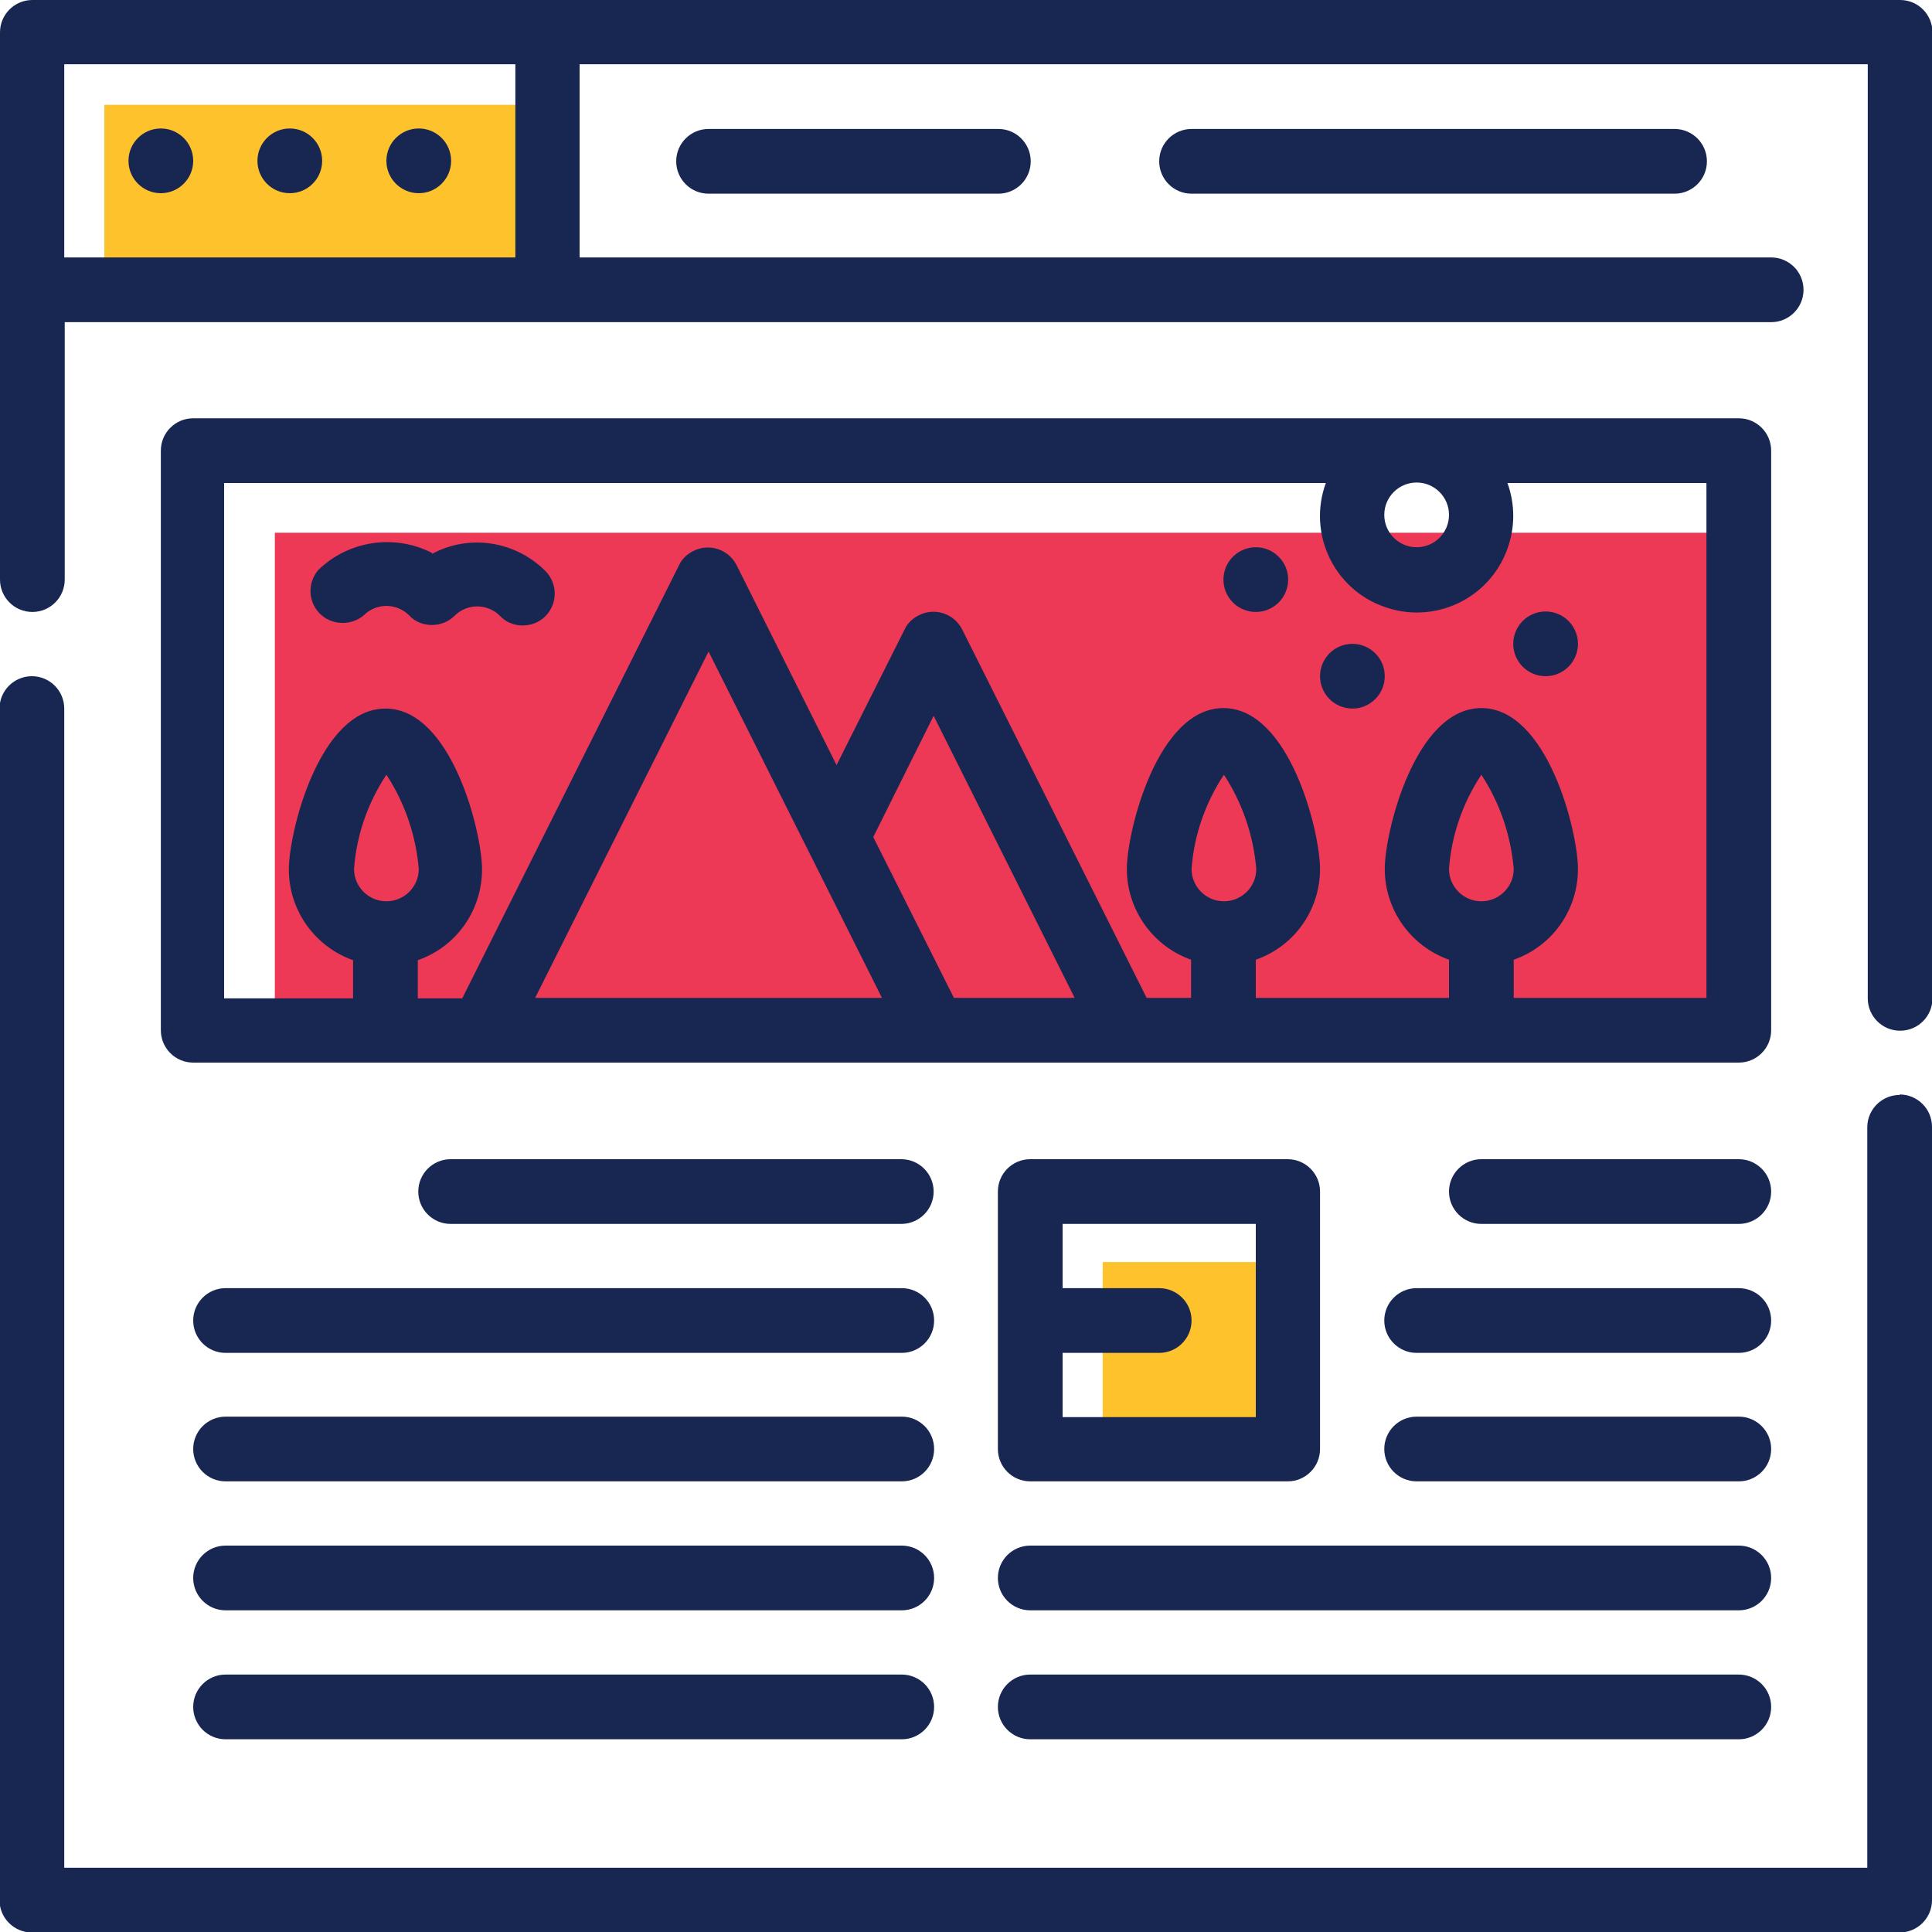
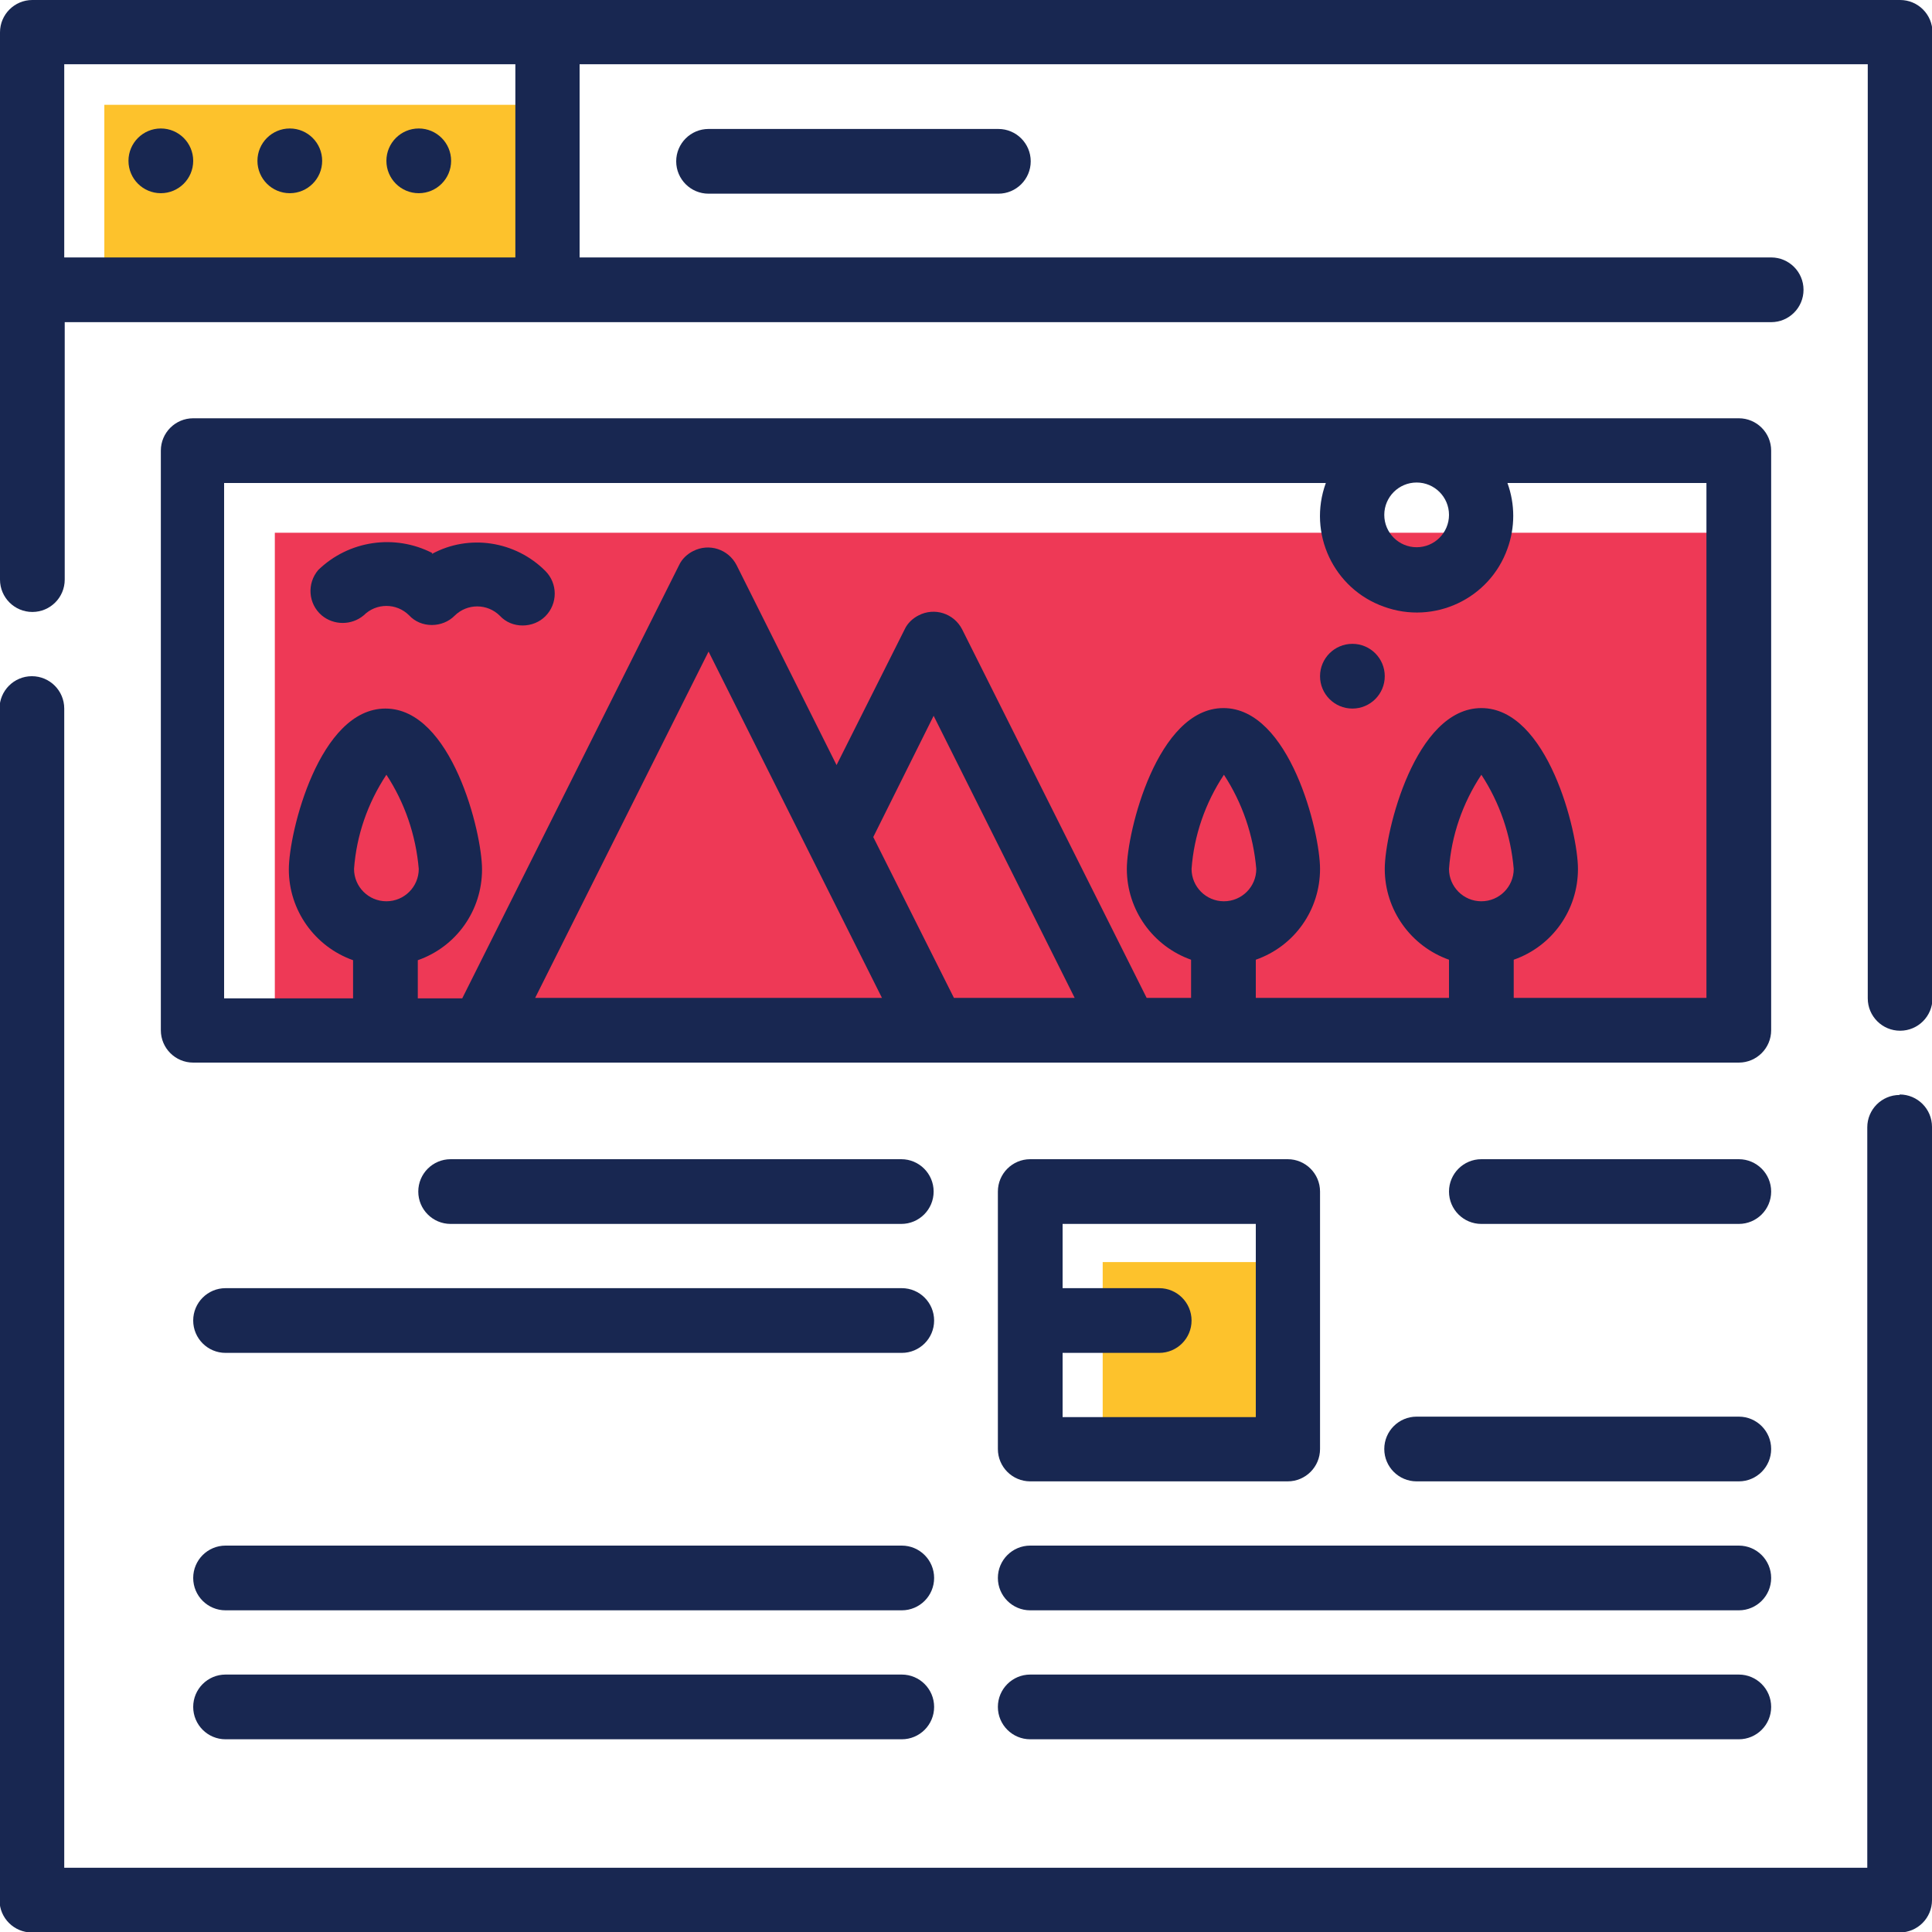
<svg xmlns="http://www.w3.org/2000/svg" id="Layer_1" data-name="Layer 1" viewBox="0 0 40 40">
  <defs>
    <style> .cls-1 { fill: #ee3956; } .cls-2 { fill: #fdc22c; } .cls-3 { fill: #182751; } </style>
  </defs>
  <g id="Outline">
    <rect class="cls-2" x="22.83" y="26.13" width="4" height="4" />
    <rect class="cls-2" x="2.16" y="2.17" width="9" height="3.69" />
    <rect class="cls-1" x="5.69" y="11.03" width="30.67" height="10.67" />
    <g>
      <circle class="cls-3" cx="3.33" cy="3.33" r=".67" />
      <circle class="cls-3" cx="6" cy="3.33" r=".67" />
      <circle class="cls-3" cx="8.67" cy="3.33" r=".67" />
      <path class="cls-3" d="M14.67,2.67c-.37,0-.67,.3-.67,.67s.3,.67,.67,.67h6c.37,0,.67-.3,.67-.67s-.3-.67-.67-.67h-6Z" />
-       <path class="cls-3" d="M24.67,2.67c-.37,0-.67,.3-.67,.67s.3,.67,.67,.67h10c.37,0,.67-.3,.67-.67s-.3-.67-.67-.67h-10Z" />
      <path class="cls-3" d="M39.33,22.67c-.37,0-.67,.3-.67,.67v15.33H1.33V14.67c0-.37-.3-.67-.67-.67s-.67,.3-.67,.67v24.67c0,.37,.3,.67,.67,.67H39.33c.37,0,.67-.3,.67-.67V23.33c0-.37-.3-.67-.67-.67Z" />
      <path class="cls-3" d="M39.33,0H.67C.3,0,0,.3,0,.67V12c0,.37,.3,.67,.67,.67s.67-.3,.67-.67V6.67H36.67c.37,0,.67-.3,.67-.67s-.3-.67-.67-.67H12V1.33h26.67V20.67c0,.37,.3,.67,.67,.67s.67-.3,.67-.67V.67c0-.37-.3-.67-.67-.67ZM10.67,5.33H1.33V1.33H10.67V5.33Z" />
      <path class="cls-3" d="M36.67,9.33c0-.37-.3-.67-.67-.67H4c-.37,0-.67,.3-.67,.67v12c0,.37,.3,.67,.67,.67H36c.37,0,.67-.3,.67-.67V9.33Zm-6.67,1.33c0,.37-.3,.67-.67,.67s-.67-.3-.67-.67,.3-.67,.67-.67,.67,.3,.67,.67Zm-22,8c-.37,0-.67-.3-.67-.67,.05-.69,.28-1.36,.67-1.95,.38,.58,.61,1.25,.67,1.95,0,.37-.3,.67-.67,.67Zm3.08,2l3.59-7.17,3.59,7.17h-7.17Zm8.67,0l-1.67-3.33,1.25-2.51,2.92,5.84h-2.51Zm5.59-2c-.37,0-.67-.3-.67-.67,.05-.69,.28-1.36,.67-1.95,.38,.58,.61,1.25,.67,1.95,0,.37-.3,.67-.67,.67Zm5.33,0c-.37,0-.67-.3-.67-.67,.05-.69,.28-1.36,.67-1.95,.38,.58,.61,1.25,.67,1.95,0,.37-.3,.67-.67,.67Zm4.67,2h-4v-.79c.8-.28,1.33-1.03,1.33-1.88,0-.77-.63-3.33-2-3.33s-2,2.56-2,3.33c0,.85,.54,1.6,1.33,1.88v.79h-4v-.79c.8-.28,1.33-1.03,1.33-1.88,0-.77-.63-3.33-2-3.33s-2,2.56-2,3.33c0,.85,.54,1.6,1.33,1.88v.79h-.92l-3.82-7.63c-.17-.33-.57-.46-.9-.29-.12,.06-.23,.16-.29,.29l-1.41,2.81-2.07-4.14c-.17-.33-.57-.46-.9-.29-.12,.06-.23,.16-.29,.29l-4.49,8.97h-.92v-.79c.8-.28,1.33-1.03,1.33-1.88,0-.77-.63-3.33-2-3.33s-2,2.56-2,3.33c0,.85,.54,1.6,1.33,1.88v.79h-2.67V10H27.45c-.38,1.04,.16,2.19,1.2,2.56,1.04,.38,2.19-.16,2.56-1.2,.16-.44,.16-.92,0-1.36h4.12v10.67Z" />
-       <circle class="cls-3" cx="26" cy="12" r=".67" />
      <circle class="cls-3" cx="28" cy="14" r=".67" />
-       <circle class="cls-3" cx="32" cy="13.33" r=".67" />
      <path class="cls-3" d="M18.67,24H9.33c-.37,0-.67,.3-.67,.67s.3,.67,.67,.67h9.33c.37,0,.67-.3,.67-.67s-.3-.67-.67-.67Z" />
      <path class="cls-3" d="M18.67,26.67H4.67c-.37,0-.67,.3-.67,.67s.3,.67,.67,.67h14c.37,0,.67-.3,.67-.67s-.3-.67-.67-.67Z" />
-       <path class="cls-3" d="M18.67,29.33H4.67c-.37,0-.67,.3-.67,.67s.3,.67,.67,.67h14c.37,0,.67-.3,.67-.67s-.3-.67-.67-.67Z" />
      <path class="cls-3" d="M18.67,32H4.67c-.37,0-.67,.3-.67,.67s.3,.67,.67,.67h14c.37,0,.67-.3,.67-.67s-.3-.67-.67-.67Z" />
      <path class="cls-3" d="M18.67,34.67H4.67c-.37,0-.67,.3-.67,.67s.3,.67,.67,.67h14c.37,0,.67-.3,.67-.67s-.3-.67-.67-.67Z" />
      <path class="cls-3" d="M21.33,30.67h5.33c.37,0,.67-.3,.67-.67v-5.33c0-.37-.3-.67-.67-.67h-5.33c-.37,0-.67,.3-.67,.67v5.33c0,.37,.3,.67,.67,.67Zm4.67-5.33v4h-4v-1.33h2c.37,0,.67-.3,.67-.67s-.3-.67-.67-.67h-2v-1.33h4Z" />
      <path class="cls-3" d="M36,24h-5.33c-.37,0-.67,.3-.67,.67s.3,.67,.67,.67h5.33c.37,0,.67-.3,.67-.67s-.3-.67-.67-.67Z" />
-       <path class="cls-3" d="M36,26.67h-6.67c-.37,0-.67,.3-.67,.67s.3,.67,.67,.67h6.67c.37,0,.67-.3,.67-.67s-.3-.67-.67-.67Z" />
      <path class="cls-3" d="M36,29.33h-6.67c-.37,0-.67,.3-.67,.67s.3,.67,.67,.67h6.67c.37,0,.67-.3,.67-.67s-.3-.67-.67-.67Z" />
      <path class="cls-3" d="M36,32h-14.67c-.37,0-.67,.3-.67,.67s.3,.67,.67,.67h14.67c.37,0,.67-.3,.67-.67s-.3-.67-.67-.67Z" />
      <path class="cls-3" d="M36,34.67h-14.67c-.37,0-.67,.3-.67,.67s.3,.67,.67,.67h14.67c.37,0,.67-.3,.67-.67s-.3-.67-.67-.67Z" />
      <path class="cls-3" d="M8.95,11.45c-.78-.4-1.73-.26-2.36,.35-.24,.28-.21,.7,.07,.94,.25,.21,.62,.21,.87,0,.26-.26,.68-.26,.94,0h0c.12,.13,.29,.2,.47,.2,.18,0,.35-.07,.47-.19,.26-.26,.68-.26,.94,0h0c.12,.13,.29,.2,.47,.2,.18,0,.35-.07,.47-.19,.26-.26,.26-.68,0-.94-.62-.62-1.58-.77-2.35-.35Z" />
    </g>
  </g>
</svg>